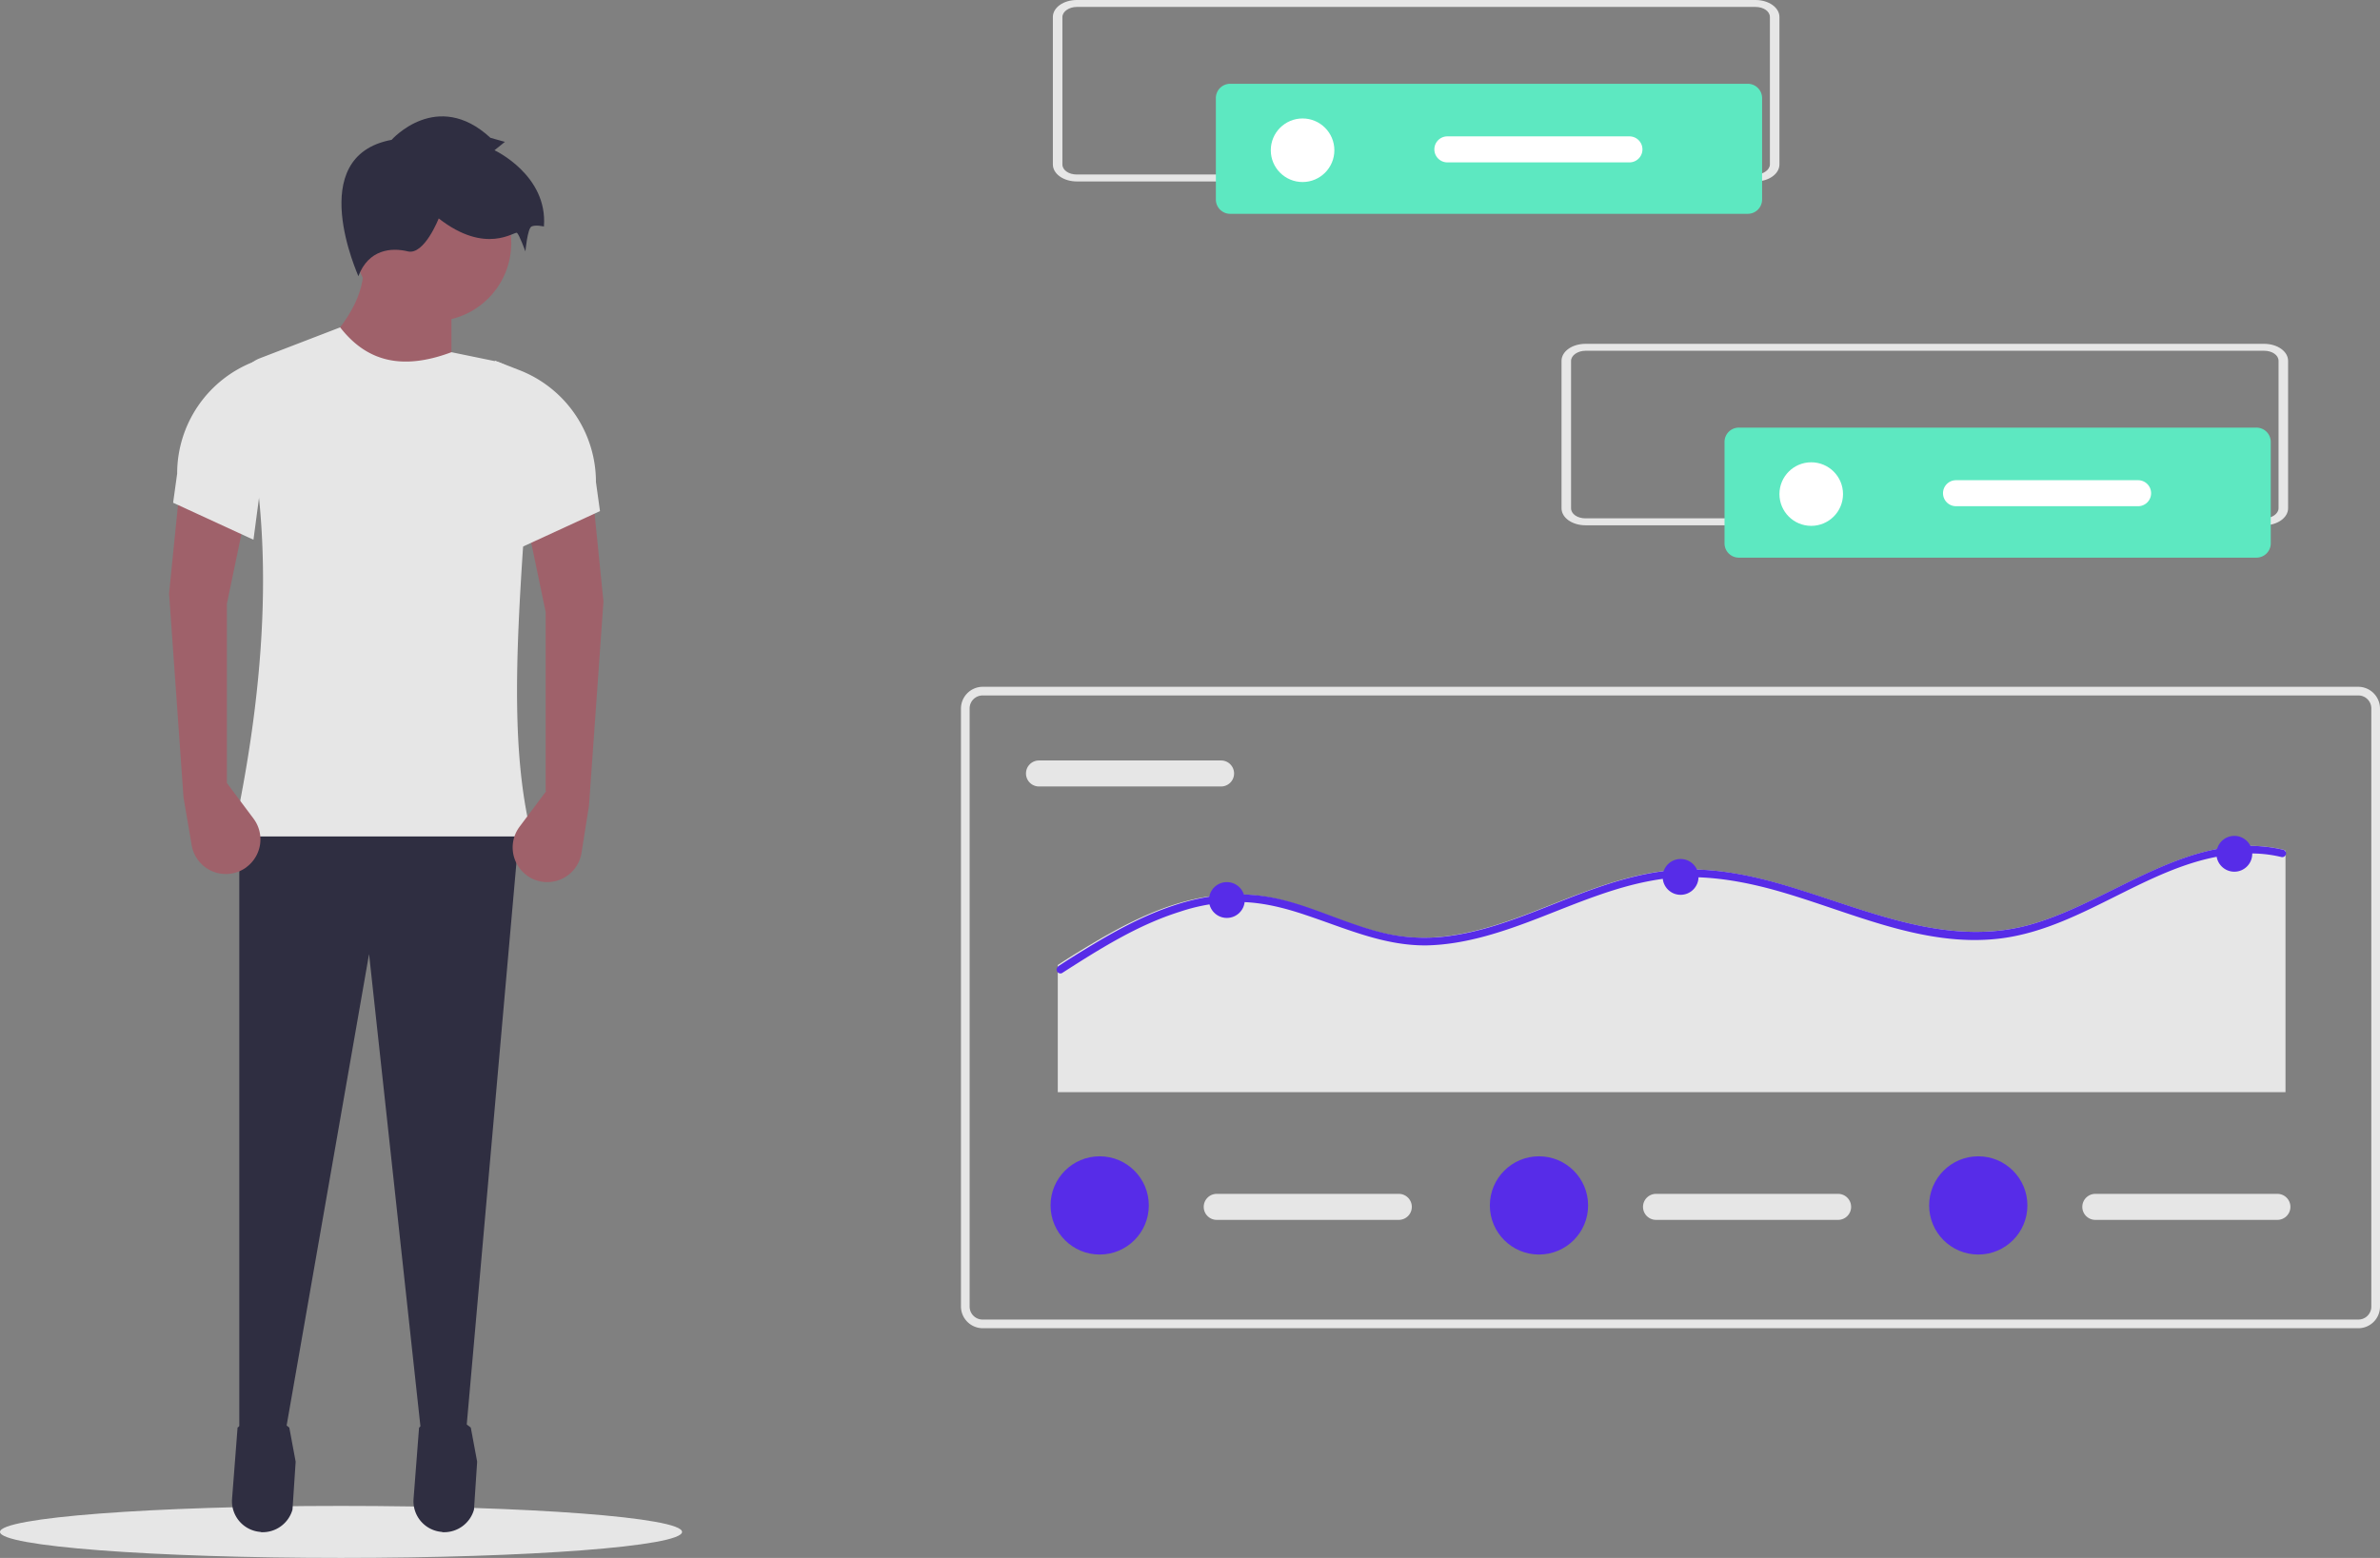
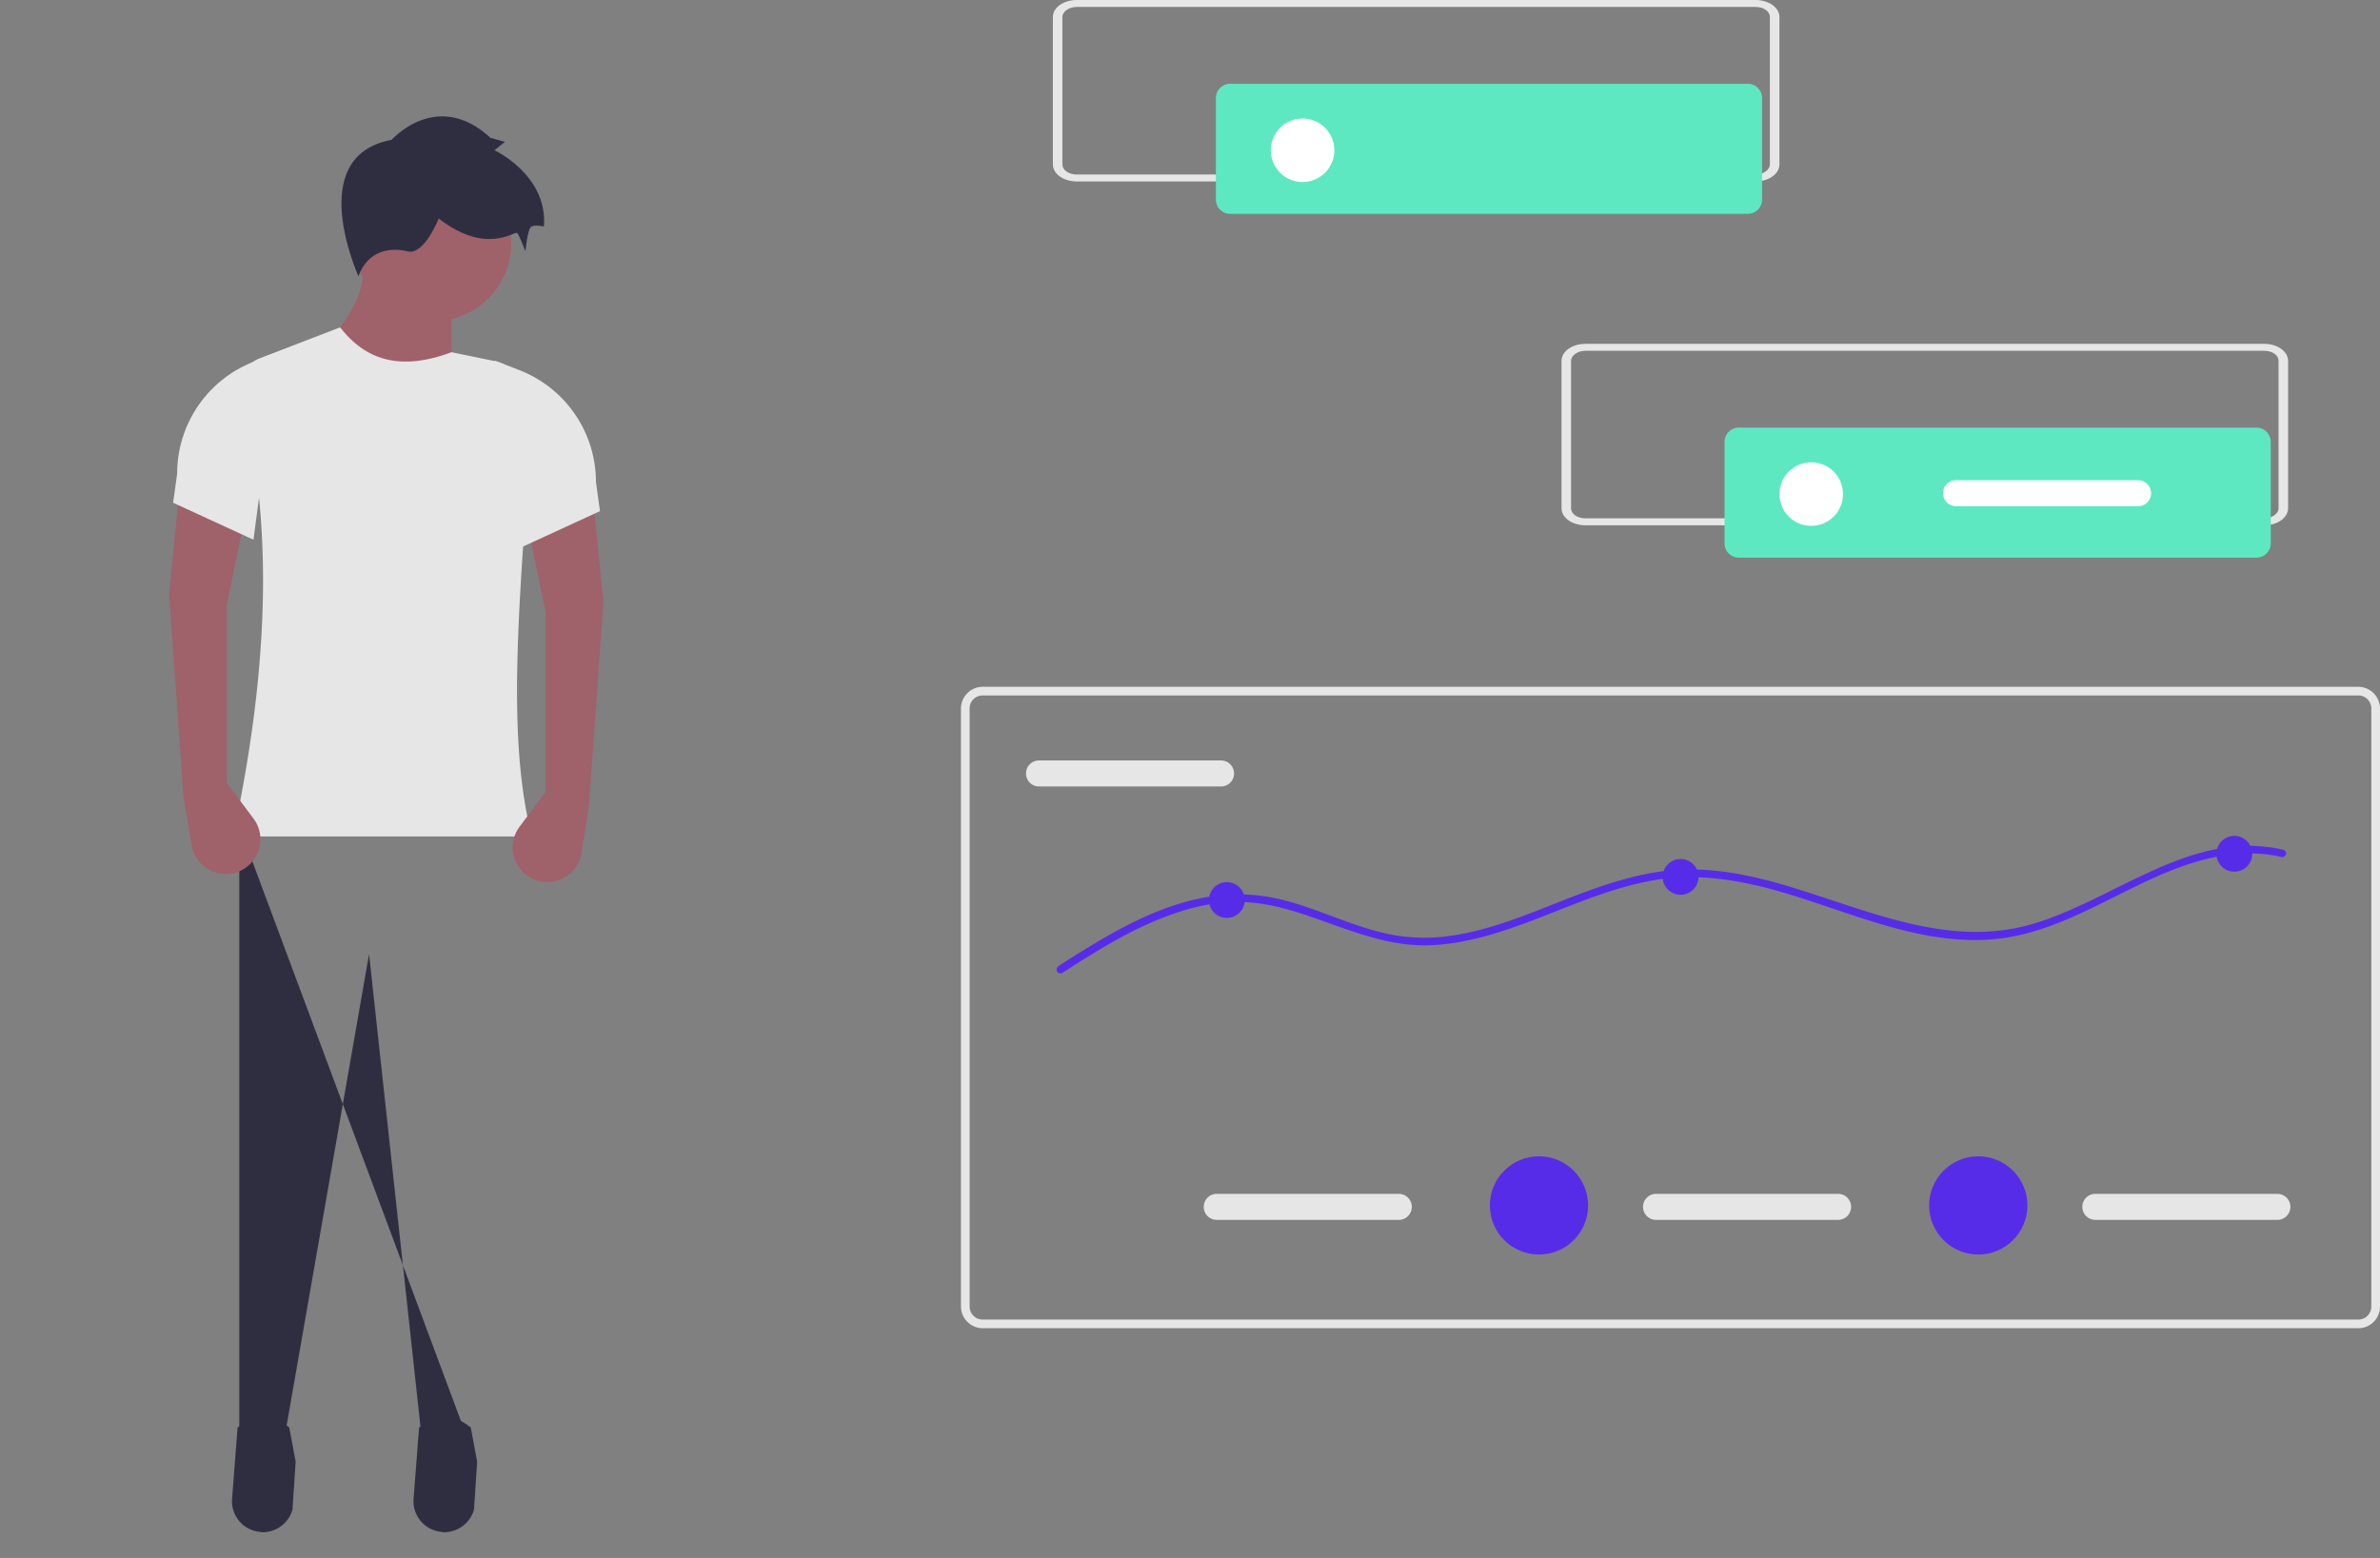
<svg xmlns="http://www.w3.org/2000/svg" id="analytics_rapport" width="823.5" height="539.2" viewBox="0 0 823.5 539.2">
  <rect x="0" y="0" width="823.5" height="539.2" fill="#808080" stroke="none" />
-   <ellipse id="Ellipse_1570" data-name="Ellipse 1570" cx="118" cy="9" rx="118" ry="9" transform="translate(0 521.2)" fill="#e6e6e6" />
  <path id="Tracé_11911" data-name="Tracé 11911" d="M156.2,135.5l-47.1-12.8c12.6-11.9,18-23,16.4-33.5h30.7Z" fill="#9f616a" />
-   <path id="Tracé_11912" data-name="Tracé 11912" d="M161.2,496.4,146,498.5,127.7,330.2,98.4,497.8l-15.6.7V286h97Z" fill="#2f2e41" />
+   <path id="Tracé_11912" data-name="Tracé 11912" d="M161.2,496.4,146,498.5,127.7,330.2,98.4,497.8l-15.6.7V286Z" fill="#2f2e41" />
  <path id="Tracé_11913" data-name="Tracé 11913" d="M90.6,530.3h0a10.747,10.747,0,0,0,10.6-7.8l1.1-16.6-2.2-11.8c-5.9-4.9-11.9-4.8-17.9,0l-1.9,24.6a10.658,10.658,0,0,0,9.8,11.5A1.088,1.088,0,0,0,90.6,530.3Z" fill="#2f2e41" />
  <path id="Tracé_11914" data-name="Tracé 11914" d="M153.4,530.3h0a10.748,10.748,0,0,0,10.6-7.8l1.1-16.6-2.2-11.8c-5.9-4.9-11.9-4.8-17.9,0l-1.9,24.6a10.658,10.658,0,0,0,9.8,11.5A.9.9,0,0,0,153.4,530.3Z" fill="#2f2e41" />
  <circle id="Ellipse_1571" data-name="Ellipse 1571" cx="27.1" cy="27.1" r="27.1" transform="translate(122.7 57)" fill="#9f616a" />
  <path id="Tracé_11915" data-name="Tracé 11915" d="M184,289.5H80.6C94,227.4,94,177.4,83.3,136.9A10.869,10.869,0,0,1,89.9,124l27.8-10.7c8.4,10.8,20.1,15.5,38.5,8.6l14.6,3a15.165,15.165,0,0,1,12,15.7c-1.1,15.8-.6,31.8-1.6,45.5C178.3,228.7,177.1,262,184,289.5Z" fill="#e6e6e6" />
  <path id="Tracé_11916" data-name="Tracé 11916" d="M135.5,48.4s15.7-17.8,34.2-.7l5,1.4L171.1,52s18.5,8.6,17.1,26.4c0,0-2.9-.7-4.3,0s-2.1,8.6-2.1,8.6-2.1-5.7-2.9-6.4-10.7,7.8-27.1-5c0,0-5,12.8-10.7,11.4s-13.6-.7-17.1,8.6C124.1,95.5,104.9,54.1,135.5,48.4Z" fill="#2f2e41" />
  <path id="Tracé_11917" data-name="Tracé 11917" d="M189,273.8l-9.2,12.3a11.971,11.971,0,0,0,2.4,16.8l.1.1h0a11.991,11.991,0,0,0,18.9-7.8l2.6-16.4,5-70.6-3.6-35.7-22.8,8.6,6.4,30.7v62h.2Z" fill="#9f616a" />
  <path id="Tracé_11918" data-name="Tracé 11918" d="M179.8,189.7l27.8-12.8-1.4-10.1a41.508,41.508,0,0,0-26.5-38.7l-8.5-3.3Z" fill="#e6e6e6" />
  <path id="Tracé_11919" data-name="Tracé 11919" d="M78.5,271l9.2,12.3a11.971,11.971,0,0,1-2.4,16.8l-.1.1h0a11.991,11.991,0,0,1-18.9-7.8L63.5,276l-5-70.6,3.6-35.7,22.8,8.6L78.5,209Z" fill="#9f616a" />
  <path id="Tracé_11920" data-name="Tracé 11920" d="M87.7,186.8,59.9,174l1.4-10.1a41.508,41.508,0,0,1,26.5-38.7l8.5-3.3Z" fill="#e6e6e6" />
  <path id="Tracé_11921" data-name="Tracé 11921" d="M816,459.7H340a7.555,7.555,0,0,1-7.5-7.5v-207a7.555,7.555,0,0,1,7.5-7.5H816a7.555,7.555,0,0,1,7.5,7.5v207A7.49,7.49,0,0,1,816,459.7Zm-476-219a4.481,4.481,0,0,0-4.5,4.5v207a4.481,4.481,0,0,0,4.5,4.5H816a4.481,4.481,0,0,0,4.5-4.5v-207a4.481,4.481,0,0,0-4.5-4.5Z" fill="#e6e6e6" />
  <path id="Tracé_11922" data-name="Tracé 11922" d="M359.5,263.2a4.5,4.5,0,0,0,0,9h63a4.5,4.5,0,0,0,0-9Z" fill="#e6e6e6" />
-   <path id="Tracé_11923" data-name="Tracé 11923" d="M790.8,294.5V378H366V334c2.9-1.9,5.9-3.8,8.9-5.6,12.8-7.8,26.4-15.1,41.3-17.8a63.444,63.444,0,0,1,21.3-.3c7.5,1.2,14.6,3.8,21.7,6.4,7,2.6,14,5.2,21.3,6.7a62.663,62.663,0,0,0,21.6.4c13.7-2,26.5-7.5,39.3-12.5,12.9-5,26.1-9.7,40-10.3,13.7-.6,27.3,2.6,40.3,6.7,26.6,8.2,53.7,20.4,81.9,12,28.6-8.5,54.9-32.9,86.5-25.6A1.27,1.27,0,0,1,790.8,294.5Z" fill="#e6e6e6" />
  <path id="Tracé_11924" data-name="Tracé 11924" d="M790.8,296a1.285,1.285,0,0,1-1.5.6,44.532,44.532,0,0,0-11.5-1.2c-31.2.5-55.1,25.6-85.6,29.4-27.5,3.4-53.3-10-79.1-17-13.4-3.6-27.3-5.6-41.1-3.1-13.7,2.4-26.6,8-39.5,13-12.4,4.8-25.4,9.2-38.8,9.5-14.8.2-28.1-5.9-41.9-10.5-7.1-2.4-14.5-4.3-22-4.5a63.994,63.994,0,0,0-21.7,3.4c-14.6,4.6-27.7,12.9-40.5,21.1a1.077,1.077,0,0,1-.8.2,1.342,1.342,0,0,1-1.2-1.5,2.075,2.075,0,0,1,.6-1l.6-.4c2.9-1.9,5.9-3.8,8.9-5.6,12.7-7.8,26.4-15.1,41.2-17.8a63.444,63.444,0,0,1,21.3-.3c7.5,1.2,14.6,3.8,21.6,6.4s13.9,5.2,21.2,6.7a62.134,62.134,0,0,0,21.5.4c13.6-2,26.4-7.5,39.2-12.5s26.1-9.7,39.9-10.3c13.7-.6,27.3,2.6,40.3,6.7,26.5,8.2,53.6,20.4,81.7,12,28.5-8.5,54.8-32.9,86.4-25.6.3.1.6.2.7.5A1.063,1.063,0,0,1,790.8,296Z" fill="#572ce8" />
  <circle id="Ellipse_1572" data-name="Ellipse 1572" cx="6.2" cy="6.2" r="6.2" transform="translate(418.3 305.3)" fill="#572ce8" />
  <circle id="Ellipse_1573" data-name="Ellipse 1573" cx="6.2" cy="6.2" r="6.2" transform="translate(575.3 297.3)" fill="#572ce8" />
  <circle id="Ellipse_1574" data-name="Ellipse 1574" cx="6.2" cy="6.2" r="6.2" transform="translate(766.9 289.3)" fill="#572ce8" />
  <path id="Tracé_11925" data-name="Tracé 11925" d="M421,413.2a4.5,4.5,0,0,0,0,9h63a4.5,4.5,0,0,0,0-9Z" fill="#e6e6e6" />
-   <circle id="Ellipse_1575" data-name="Ellipse 1575" cx="17" cy="17" r="17" transform="translate(363.5 400.2)" fill="#572ce8" />
  <path id="Tracé_11926" data-name="Tracé 11926" d="M573,413.2a4.5,4.5,0,0,0,0,9h63a4.5,4.5,0,0,0,0-9Z" fill="#e6e6e6" />
  <circle id="Ellipse_1576" data-name="Ellipse 1576" cx="17" cy="17" r="17" transform="translate(515.5 400.2)" fill="#572ce8" />
  <path id="Tracé_11927" data-name="Tracé 11927" d="M725,413.2a4.5,4.5,0,0,0,0,9h63a4.5,4.5,0,0,0,0-9Z" fill="#e6e6e6" />
  <circle id="Ellipse_1577" data-name="Ellipse 1577" cx="17" cy="17" r="17" transform="translate(667.5 400.2)" fill="#572ce8" />
  <path id="e1cfef3e-7788-4f0f-b252-d185c9336b04" d="M783.4,181.8H548.6c-4.6,0-8.3-2.6-8.3-5.9v-51c0-3.3,3.7-5.9,8.3-5.9H783.4c4.6,0,8.3,2.6,8.3,5.9v51C791.7,179.2,788,181.8,783.4,181.8ZM548.6,121.4c-2.7,0-5,1.6-5,3.5v51c0,2,2.2,3.5,5,3.5H783.4c2.7,0,5-1.6,5-3.5v-51c0-2-2.2-3.5-5-3.5Z" fill="#e6e6e6" />
  <path id="Tracé_11928" data-name="Tracé 11928" d="M601.7,148a4.951,4.951,0,0,0-5,5v35a4.951,4.951,0,0,0,5,5h179a4.951,4.951,0,0,0,5-5V153a4.951,4.951,0,0,0-5-5Z" fill="#5de8c1" />
  <circle id="Ellipse_1578" data-name="Ellipse 1578" cx="11" cy="11" r="11" transform="translate(615.7 160)" fill="#fff" />
  <path id="Tracé_11929" data-name="Tracé 11929" d="M676.8,166.2a4.5,4.5,0,0,0,0,9h63a4.5,4.5,0,0,0,0-9Z" fill="#fff" />
  <path id="b00e8b21-64f0-4b6c-8490-a93637cb24e1" d="M607.4,62.8H372.6c-4.6,0-8.3-2.6-8.3-5.9V5.9c0-3.3,3.7-5.9,8.3-5.9H607.4c4.6,0,8.3,2.6,8.3,5.9v51C615.7,60.2,612,62.8,607.4,62.8ZM372.6,2.4c-2.7,0-5,1.6-5,3.5v51c0,2,2.2,3.5,5,3.5H607.4c2.7,0,5-1.6,5-3.5V5.9c0-2-2.2-3.5-5-3.5Z" fill="#e6e6e6" />
  <path id="Tracé_11930" data-name="Tracé 11930" d="M425.7,29a4.951,4.951,0,0,0-5,5V69a4.951,4.951,0,0,0,5,5h179a4.951,4.951,0,0,0,5-5V34a4.951,4.951,0,0,0-5-5Z" fill="#5de8c1" />
  <circle id="Ellipse_1579" data-name="Ellipse 1579" cx="11" cy="11" r="11" transform="translate(439.7 41)" fill="#fff" />
-   <path id="Tracé_11931" data-name="Tracé 11931" d="M500.8,47.2a4.5,4.5,0,1,0,0,9h63a4.5,4.5,0,0,0,0-9Z" fill="#fff" />
</svg>